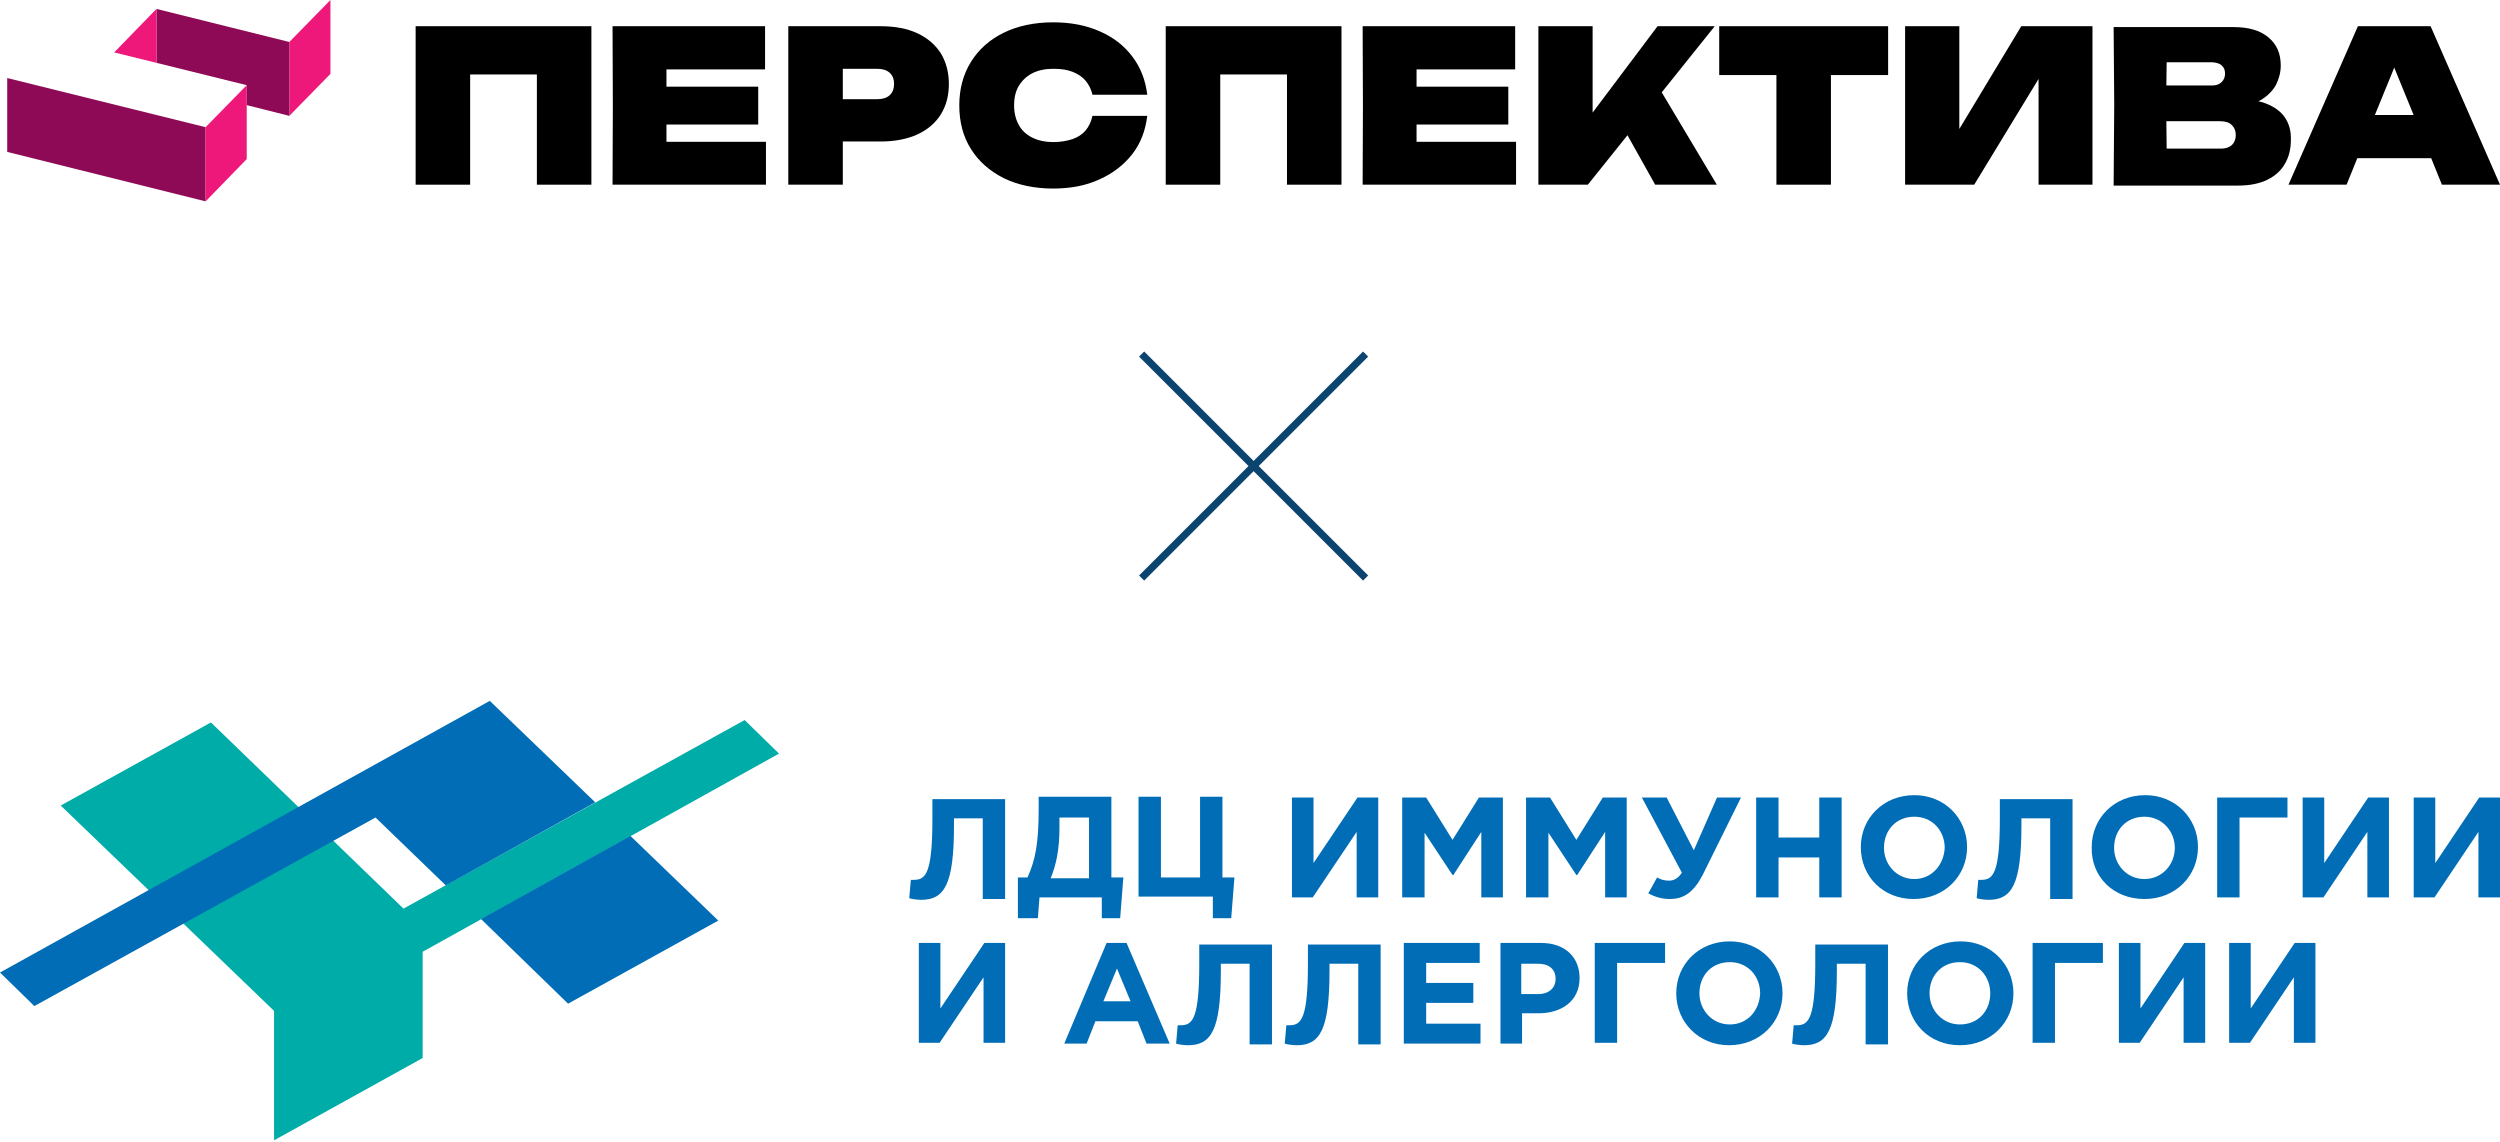
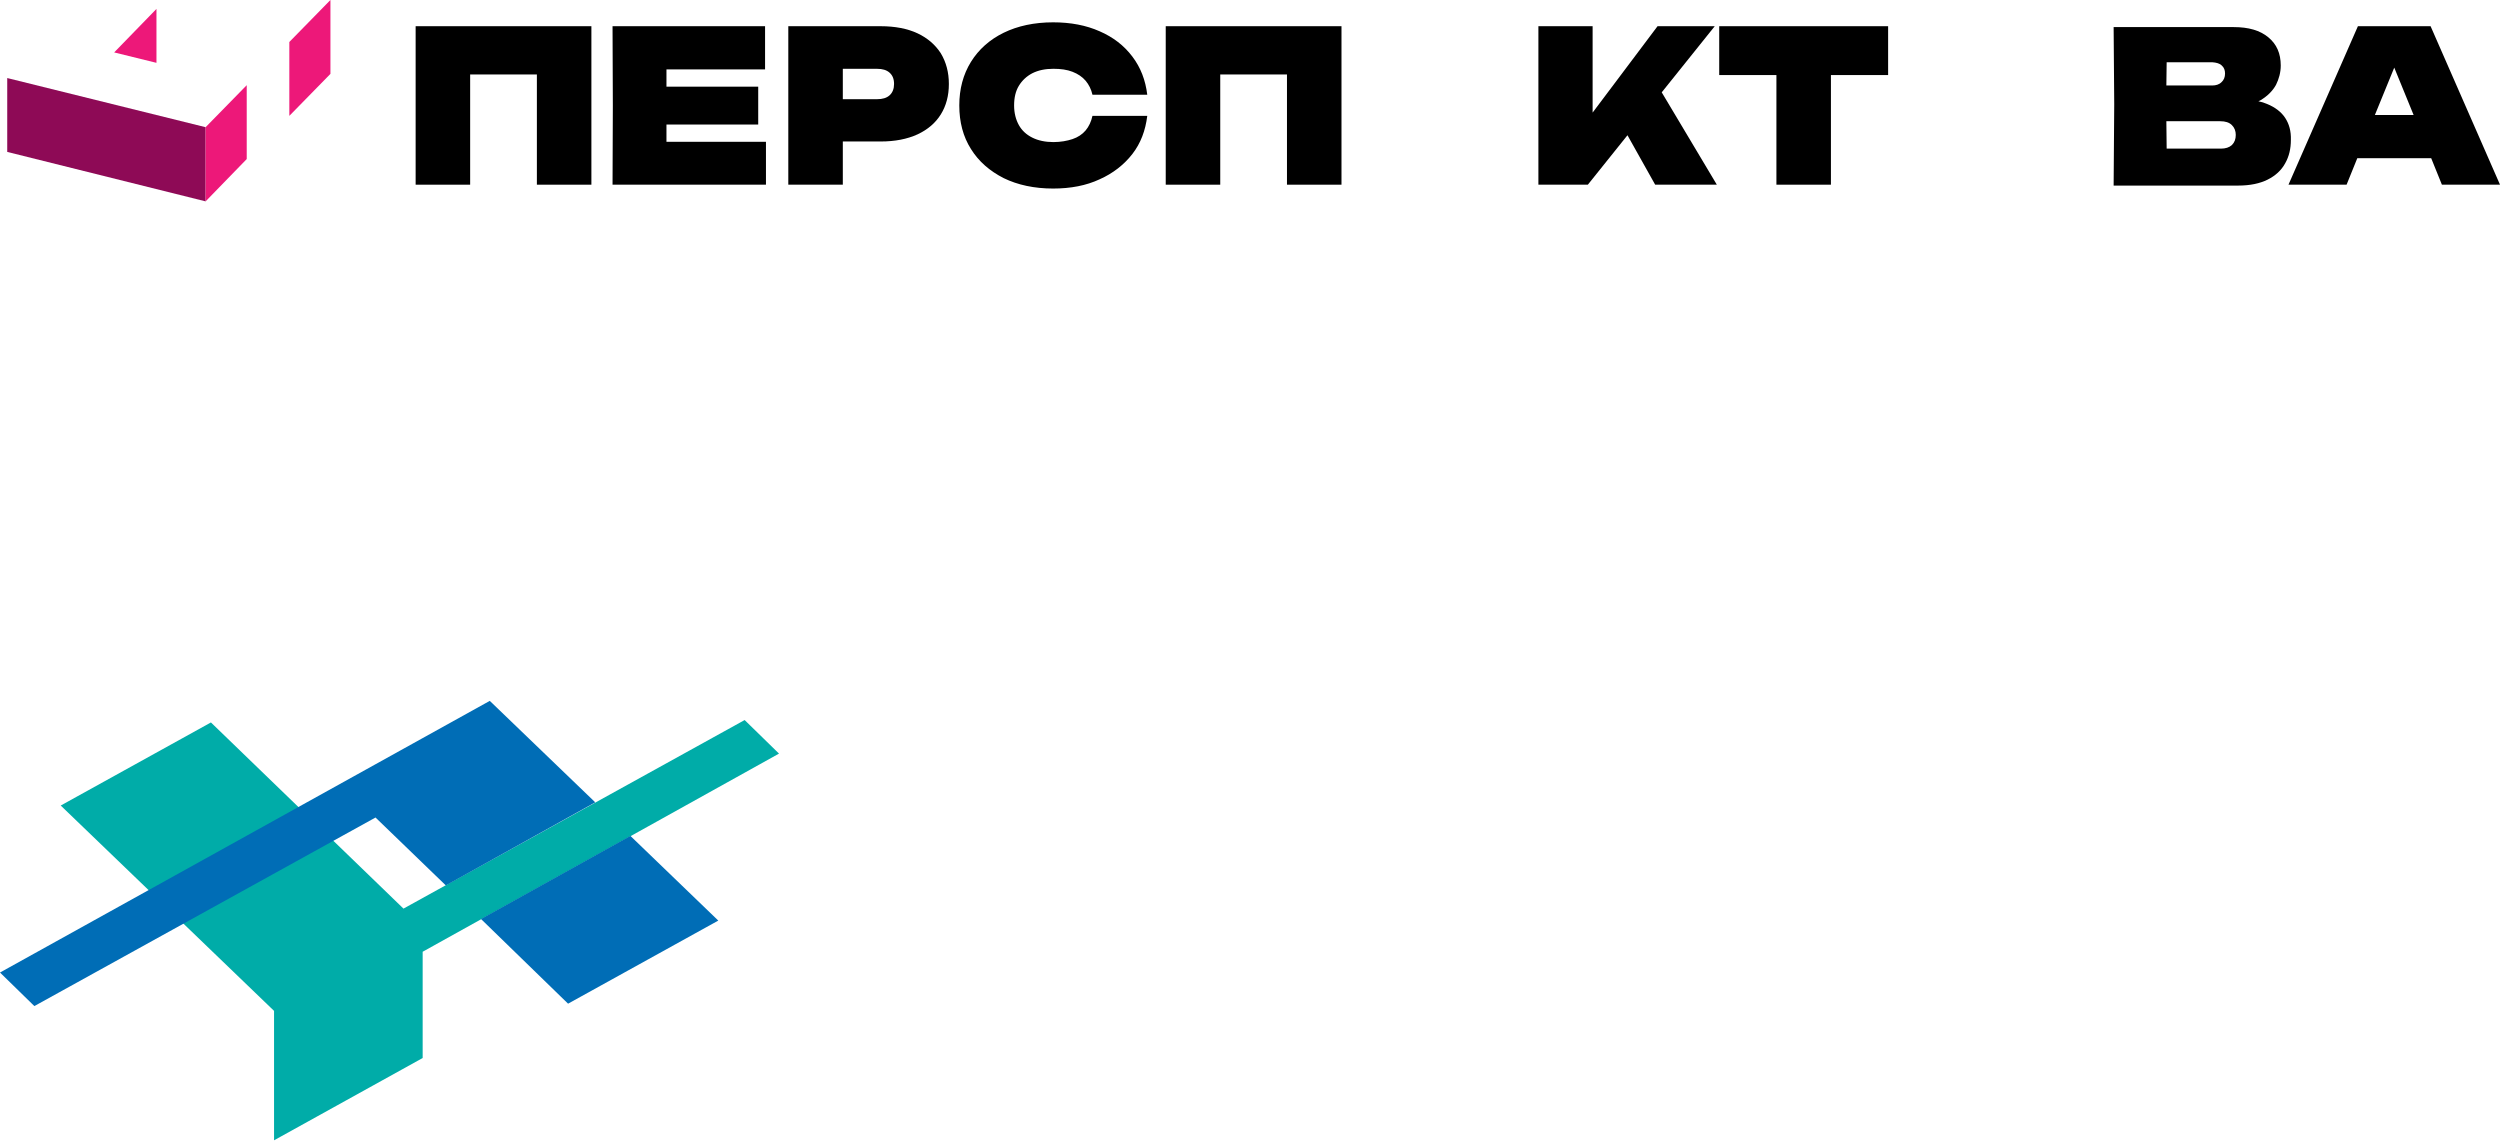
<svg xmlns="http://www.w3.org/2000/svg" width="346" height="158" viewBox="0 0 346 158" fill="none">
  <path fill-rule="evenodd" clip-rule="evenodd" d="M103.059 99.654L107.814 104.299L58.496 131.722V146.429L37.928 157.819V139.905L8.404 111.486L29.193 99.986L55.842 125.751L103.059 99.654Z" fill="#00ACA8" />
  <path fill-rule="evenodd" clip-rule="evenodd" d="M87.246 115.688L99.41 127.409L78.621 138.909L66.568 127.188L87.246 115.688ZM4.755 139.241L0 134.597L67.785 97L82.381 111.043L61.703 122.544L51.972 113.144L4.755 139.241Z" fill="#006DB6" />
-   <path d="M320.456 130.506H317.581L311.5 139.573V130.506H308.514V144.328H311.389L317.471 135.261V144.328H320.456V130.506ZM305.197 130.506H302.322L296.24 139.573V130.506H293.254V144.328H296.129L302.211 135.261V144.328H305.197V130.506ZM284.408 133.27H291.043V130.506H281.312V144.328H284.408V133.27ZM271.249 141.785C268.816 141.785 267.047 139.794 267.047 137.472C267.047 135.04 268.706 133.16 271.249 133.16C273.792 133.16 275.451 135.15 275.451 137.472C275.451 139.905 273.792 141.785 271.249 141.785ZM271.249 144.66C275.562 144.66 278.658 141.453 278.658 137.472C278.658 133.491 275.562 130.285 271.36 130.285C267.047 130.285 263.951 133.491 263.951 137.472C263.951 141.453 266.936 144.66 271.249 144.66ZM251.234 130.506V133.381C251.234 140.9 250.35 141.895 248.691 141.895C248.47 141.895 248.359 141.895 248.249 141.895L248.028 144.439C248.359 144.549 249.133 144.66 249.686 144.66C252.893 144.66 254.22 142.559 254.22 134.376V133.381H258.201V144.549H261.297V130.727H251.234V130.506ZM239.402 141.785C236.97 141.785 235.2 139.794 235.2 137.472C235.2 135.04 236.859 133.16 239.402 133.16C241.946 133.16 243.604 135.15 243.604 137.472C243.494 139.905 241.835 141.785 239.402 141.785ZM239.292 144.66C243.604 144.66 246.701 141.453 246.701 137.472C246.701 133.491 243.604 130.285 239.402 130.285C235.09 130.285 231.994 133.491 231.994 137.472C231.994 141.453 235.09 144.66 239.292 144.66ZM223.811 133.27H230.446V130.506H220.715V144.328H223.811V133.27ZM210.541 137.583V133.381H212.864C214.412 133.381 215.296 134.155 215.296 135.482C215.296 136.698 214.412 137.583 212.864 137.583H210.541ZM207.556 144.439H210.652V140.237H212.974C216.07 140.237 218.614 138.578 218.614 135.371C218.614 132.496 216.623 130.506 213.306 130.506H207.666V144.439H207.556ZM194.286 144.439H204.902V141.674H197.383V138.799H203.907V136.035H197.383V133.27H204.791V130.506H194.286V144.439ZM181.017 130.506V133.381C181.017 140.9 180.132 141.895 178.474 141.895C178.253 141.895 178.142 141.895 178.031 141.895L177.81 144.439C178.142 144.549 178.916 144.66 179.469 144.66C182.676 144.66 184.003 142.559 184.003 134.376V133.381H187.983V144.549H191.08V130.727H181.017V130.506ZM165.978 130.506V133.381C165.978 140.9 165.094 141.895 163.435 141.895C163.214 141.895 163.103 141.895 162.993 141.895L162.772 144.439C163.103 144.549 163.877 144.66 164.43 144.66C167.637 144.66 168.964 142.559 168.964 134.376V133.381H172.945V144.549H176.041V130.727H165.978V130.506ZM152.709 138.578L154.589 134.044L156.469 138.578H152.709ZM147.291 144.439H150.387L151.603 141.343H157.464L158.68 144.439H161.887L155.916 130.506H153.151L147.291 144.439ZM139.108 130.506H136.233L130.151 139.573V130.506H127.165V144.328H130.04L136.122 135.261V144.328H139.108V130.506ZM346 110.381H343.125L337.043 119.448V110.381H334.058V124.203H336.933L343.014 115.135V124.203H346V110.381ZM330.63 110.381H327.755L321.673 119.448V110.381H318.687V124.203H321.562L327.644 115.135V124.203H330.63V110.381ZM309.951 113.145H316.586V110.381H306.855V124.203H309.951V113.145ZM296.793 121.66C294.36 121.66 292.591 119.669 292.591 117.347C292.591 114.914 294.249 113.034 296.793 113.034C299.225 113.034 300.995 115.025 300.995 117.347C300.995 119.669 299.225 121.66 296.793 121.66ZM296.793 124.424C301.105 124.424 304.201 121.217 304.201 117.236C304.201 113.256 301.105 110.049 296.903 110.049C292.591 110.049 289.494 113.256 289.494 117.236C289.384 121.328 292.48 124.424 296.793 124.424ZM276.778 110.381V113.256C276.778 120.775 275.893 121.77 274.235 121.77C274.013 121.77 273.903 121.77 273.792 121.77L273.571 124.313C273.903 124.424 274.677 124.535 275.23 124.535C278.437 124.535 279.764 122.434 279.764 114.251V113.256H283.744V124.424H286.841V110.602H276.778V110.381ZM264.946 121.66C262.513 121.66 260.744 119.669 260.744 117.347C260.744 114.914 262.403 113.034 264.946 113.034C267.489 113.034 269.148 115.025 269.148 117.347C269.037 119.669 267.379 121.66 264.946 121.66ZM264.835 124.424C269.148 124.424 272.244 121.217 272.244 117.236C272.244 113.256 269.148 110.049 264.946 110.049C260.633 110.049 257.537 113.256 257.537 117.236C257.537 121.328 260.633 124.424 264.835 124.424ZM243.052 124.203H246.148V118.674H251.787V124.203H254.883V110.381H251.787V115.91H246.148V110.381H243.052V124.203ZM234.426 117.679L230.667 110.381H227.239L232.768 120.775C232.215 121.66 231.551 121.881 230.998 121.881C230.446 121.881 229.893 121.77 229.34 121.438L228.123 123.65C229.008 124.092 229.893 124.424 231.109 124.424C233.099 124.424 234.426 123.429 235.643 121.107L240.951 110.381H237.633L234.426 117.679ZM211.316 124.203H214.301V115.246L218.171 121.107H218.282L222.152 115.135V124.203H225.138V110.381H221.82L218.171 116.241L214.522 110.381H211.205V124.203H211.316ZM194.176 124.203H197.161V115.246L201.032 121.107H201.142L205.013 115.135V124.203H207.998V110.381H204.681L201.032 116.241L197.383 110.381H194.065V124.203H194.176ZM190.748 110.381H187.873L181.791 119.448V110.381H178.805V124.203H181.68L187.762 115.135V124.203H190.748V110.381ZM167.858 127.078H170.401L170.844 121.438H169.185V110.27H166.089V121.438H160.671V110.27H157.574V124.092H167.858V127.078ZM150.719 113.145V121.549H145.411C146.185 119.669 146.627 117.568 146.627 114.583V113.145H150.719ZM140.877 127.078H143.642L143.863 124.203H152.488V127.078H155.031L155.473 121.438H153.815V110.27H143.752V111.929C143.752 116.684 143.31 119.006 142.204 121.438H140.877V127.078ZM129.045 110.381V113.256C129.045 120.775 128.161 121.77 126.502 121.77C126.281 121.77 126.17 121.77 126.06 121.77L125.838 124.313C126.17 124.424 126.944 124.535 127.497 124.535C130.704 124.535 132.031 122.434 132.031 114.251V113.256H136.012V124.424H139.108V110.602H129.045V110.381Z" fill="#006DB6" />
-   <path d="M173.5 64.5L189 49M173.5 64.5L158 49M173.5 64.5L189 80M173.5 64.5L158 80" stroke="#0C4470" />
  <path d="M57.524 25.561H65.069V10.306H74.304V25.561H81.849V3.627H57.524V25.561Z" fill="black" />
  <path d="M92.238 17.232H104.937V11.996H92.238V9.605H105.885V3.627H84.776L84.817 14.594L84.776 25.561H106.009V19.624H92.238V17.232Z" fill="black" />
  <path d="M126.994 4.616C125.592 3.957 123.861 3.627 121.882 3.627H109.101V25.561H116.646V19.582H121.882C123.861 19.582 125.551 19.253 126.994 18.593C128.396 17.933 129.468 17.026 130.21 15.831C130.952 14.635 131.323 13.233 131.323 11.625C131.323 10.017 130.952 8.616 130.21 7.379C129.468 6.224 128.396 5.276 126.994 4.616ZM123.118 13.192C122.706 13.563 122.129 13.728 121.387 13.728H116.646V9.523H121.387C122.129 9.523 122.706 9.688 123.118 10.059C123.531 10.43 123.737 10.924 123.737 11.625C123.737 12.285 123.531 12.821 123.118 13.192Z" fill="black" />
  <path d="M142.867 10.14C143.691 9.728 144.64 9.521 145.794 9.521C146.825 9.521 147.691 9.645 148.433 9.934C149.175 10.222 149.793 10.635 150.247 11.171C150.7 11.707 151.03 12.366 151.195 13.108H158.781C158.534 11.088 157.874 9.357 156.72 7.831C155.565 6.306 154.081 5.151 152.184 4.327C150.329 3.502 148.185 3.09 145.753 3.09C143.155 3.09 140.847 3.585 138.909 4.533C136.971 5.481 135.446 6.842 134.374 8.573C133.302 10.305 132.766 12.325 132.766 14.593C132.766 16.901 133.302 18.922 134.374 20.612C135.446 22.343 136.971 23.663 138.909 24.652C140.847 25.601 143.155 26.095 145.753 26.095C148.185 26.095 150.329 25.683 152.184 24.817C154.04 23.993 155.565 22.797 156.72 21.313C157.874 19.829 158.534 18.056 158.781 16.036H151.195C151.03 16.819 150.7 17.52 150.247 18.056C149.793 18.592 149.175 19.004 148.433 19.251C147.691 19.499 146.784 19.664 145.794 19.664C144.681 19.664 143.691 19.458 142.867 19.045C142.042 18.633 141.424 18.056 141.012 17.314C140.599 16.572 140.352 15.665 140.352 14.593C140.352 13.521 140.558 12.614 141.012 11.871C141.465 11.129 142.084 10.552 142.867 10.14Z" fill="black" />
  <path d="M161.337 25.561H168.882V10.306H178.117V25.561H185.662V3.627H161.337V25.561Z" fill="black" />
-   <path d="M196.052 17.232H208.75V11.996H196.052V9.605H209.698V3.627H188.589L188.63 14.594L188.589 25.561H209.822V19.624H196.052V17.232Z" fill="black" />
  <path d="M237.321 3.627H229.405L220.418 15.583V3.627H212.914V25.561H219.758L225.241 18.717L229.076 25.561H237.61L229.983 12.78L237.321 3.627Z" fill="black" />
  <path d="M237.94 10.388H245.856V25.561H253.4V10.388H261.316V3.627H237.94V10.388Z" fill="black" />
-   <path d="M271.17 17.851V3.627H263.666V25.561H273.231L282.137 10.924V25.561H289.599V3.627H279.745L271.17 17.851Z" fill="black" />
  <path d="M316.274 16.325C315.738 15.5 314.872 14.841 313.759 14.387C313.388 14.222 312.976 14.098 312.563 14.016C312.687 13.975 312.811 13.892 312.893 13.851C313.841 13.274 314.542 12.573 314.996 11.748C315.408 10.924 315.655 10.017 315.655 9.068C315.655 7.378 315.078 6.1 313.924 5.152C312.769 4.204 311.203 3.75 309.141 3.75H292.526L292.609 14.428L292.526 25.684H309.76C311.409 25.684 312.769 25.395 313.841 24.859C314.913 24.323 315.738 23.581 316.274 22.591C316.81 21.643 317.057 20.571 317.057 19.376C317.098 18.139 316.81 17.149 316.274 16.325ZM307.492 9.068C307.822 9.357 307.946 9.728 307.946 10.182C307.946 10.676 307.781 11.089 307.451 11.377C307.121 11.707 306.668 11.831 306.173 11.831H299.824L299.865 8.615H306.173C306.75 8.656 307.204 8.78 307.492 9.068ZM308.894 20.076C308.523 20.406 308.028 20.571 307.369 20.571H299.865L299.824 16.778H307.286C307.987 16.778 308.523 16.943 308.894 17.314C309.265 17.685 309.43 18.139 309.43 18.675C309.43 19.252 309.265 19.705 308.894 20.076Z" fill="black" />
  <path d="M337.96 25.561H346L336.393 3.627H326.334L316.727 25.561H324.767L326.251 21.891H336.476L337.96 25.561ZM328.684 15.913L331.364 9.358L334.043 15.913H328.684Z" fill="black" />
  <path d="M28.458 27.869L1 21.025V10.801L28.458 17.604V27.869Z" fill="#8E0A56" />
  <path d="M28.458 27.868L34.147 22.014V11.789L28.458 17.602V27.868Z" fill="#ED1879" />
  <path d="M40.043 16.036L45.733 10.223V-0.002L40.043 5.811V16.036Z" fill="#ED1879" />
-   <path d="M21.655 1.234V8.697L34.147 11.789V14.551L40.043 16.035V5.811L21.655 1.234Z" fill="#8E0A56" />
  <path d="M15.801 7.254L21.655 8.697V1.234L15.801 7.254Z" fill="#ED1879" />
</svg>